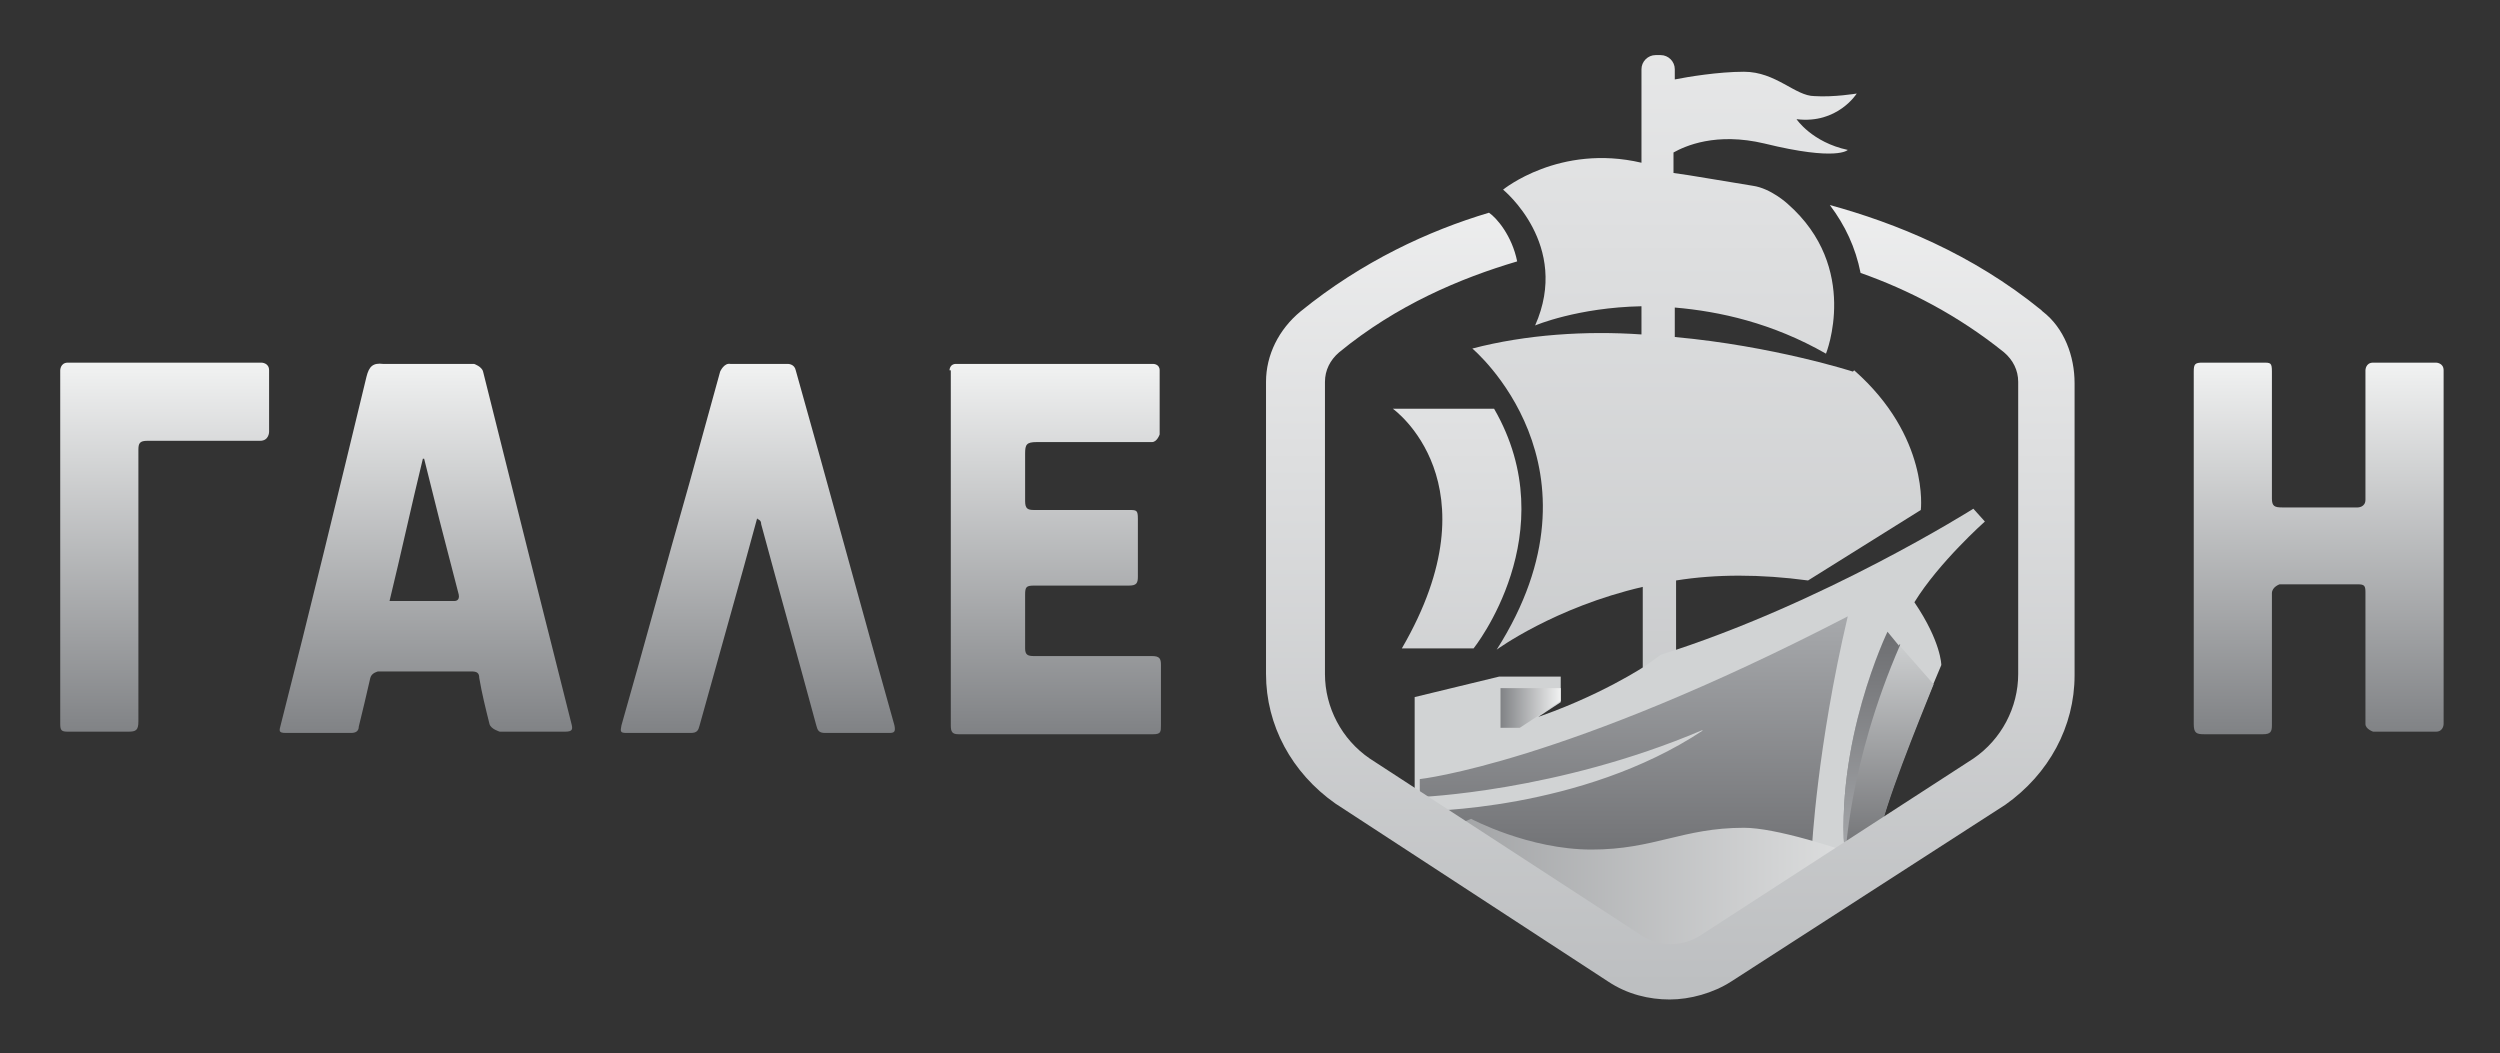
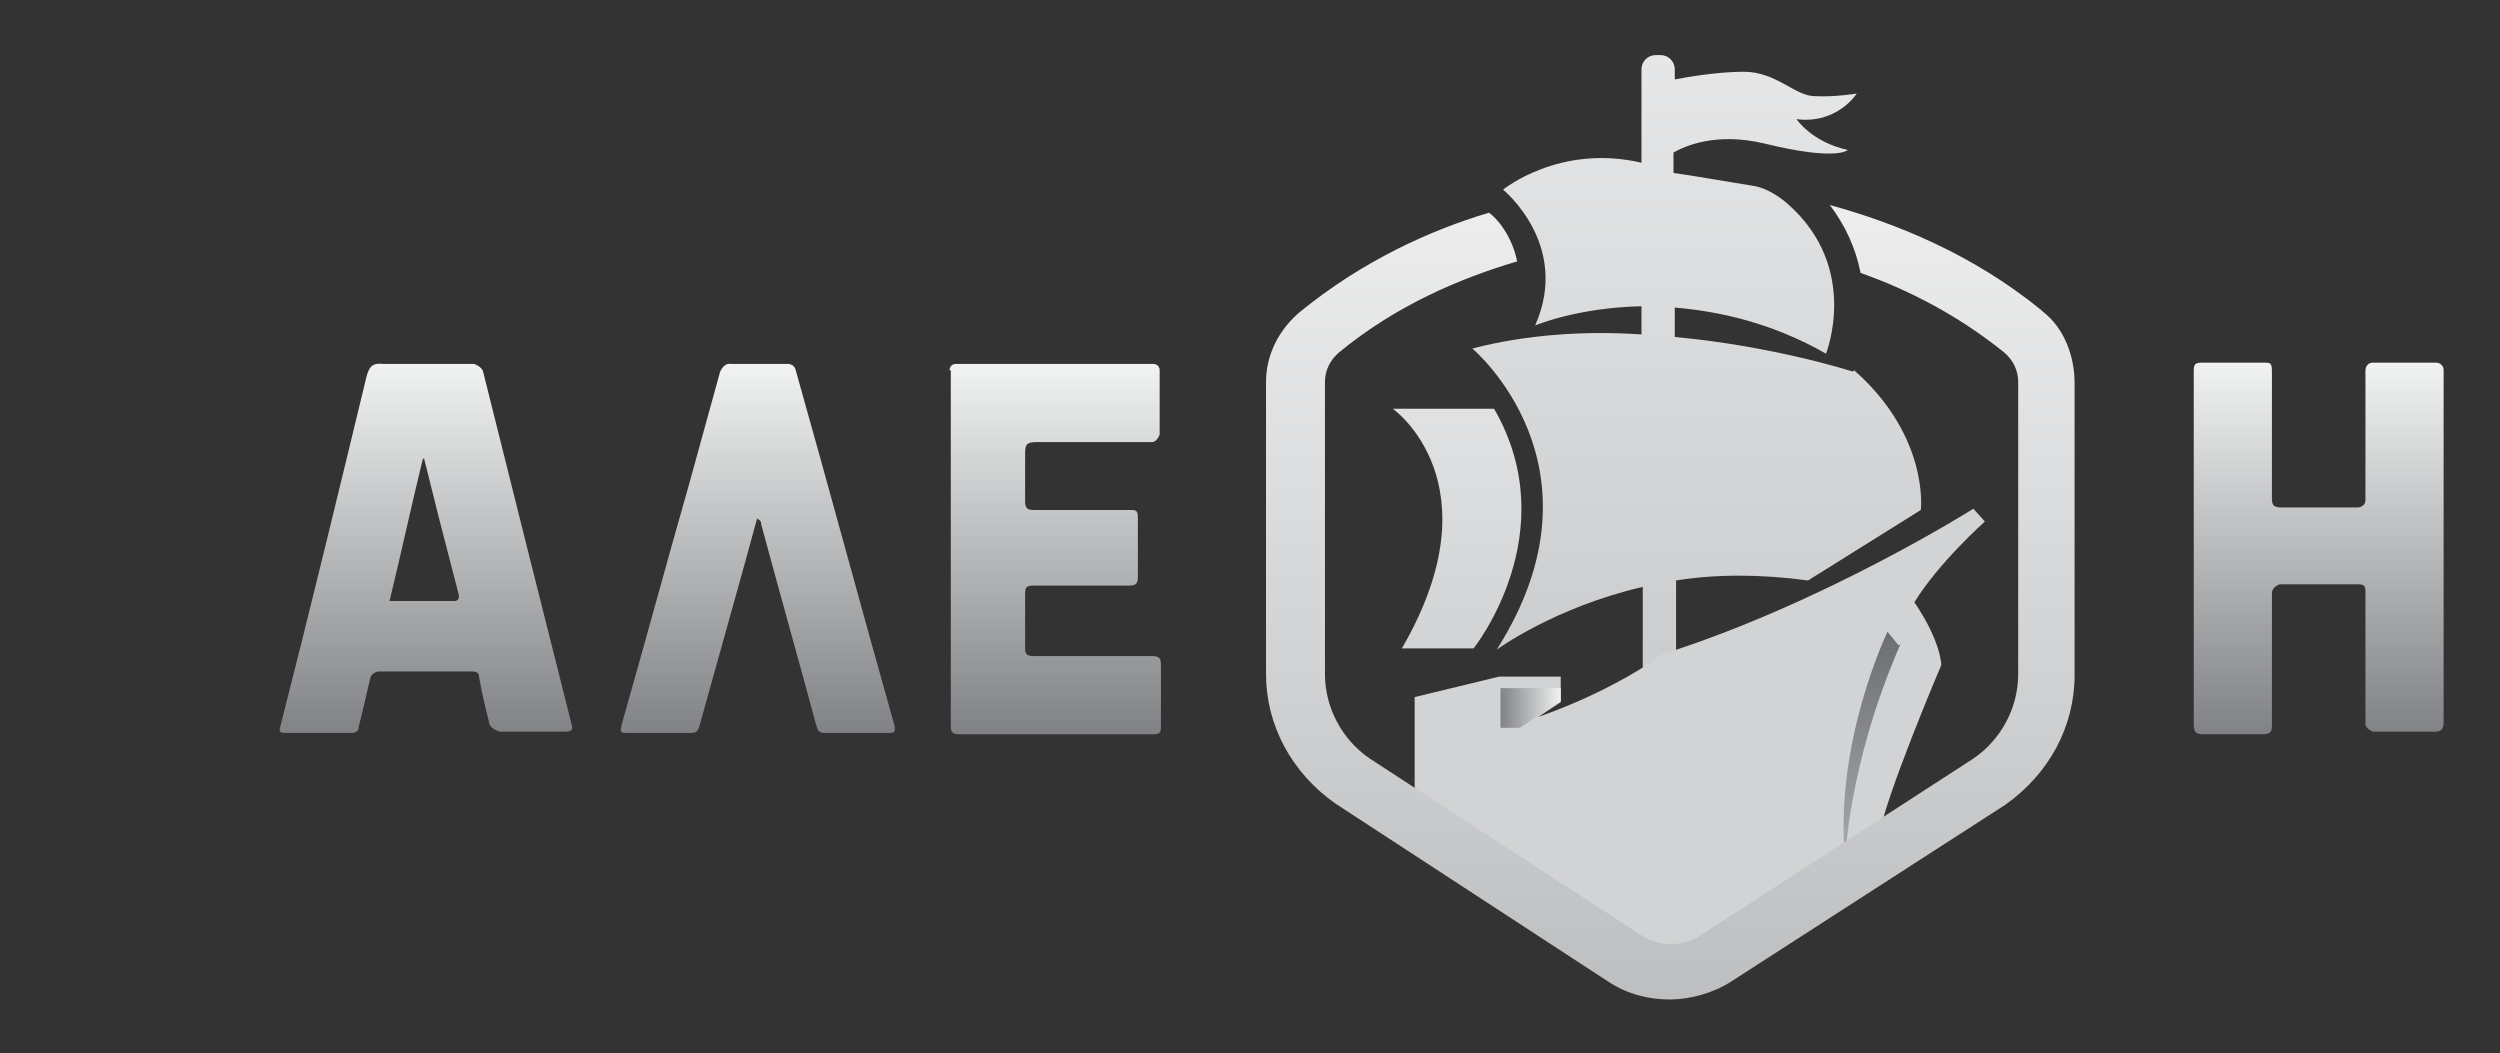
<svg xmlns="http://www.w3.org/2000/svg" id="_Слой_1" version="1.1" viewBox="0 0 19.51 8.22">
  <rect x="0" y="0" width="19.51" height="8.22" fill="#333333" stroke="none" />
  <defs>
    <style> .st0 { fill: url(#linear-gradient2); } .st1 { fill: url(#linear-gradient10); } .st2 { fill: url(#linear-gradient1); } .st3 { fill: url(#linear-gradient9); } .st4 { fill: url(#linear-gradient8); } .st5 { fill: url(#linear-gradient11); } .st6 { fill: none; } .st7 { clip-path: url(#clippath-1); } .st8 { fill: url(#linear-gradient12); } .st9 { clip-path: url(#clippath-3); } .st10 { fill: url(#linear-gradient7); } .st11 { fill: url(#linear-gradient4); } .st12 { fill: url(#linear-gradient5); } .st13 { fill: url(#linear-gradient3); } .st14 { fill: url(#linear-gradient6); } .st15 { clip-path: url(#clippath-2); } .st16 { fill: url(#linear-gradient); } .st17 { clip-path: url(#clippath); } .st18 { fill: #d1d3d4; } </style>
    <clipPath id="clippath">
      <path class="st6" d="M12.67,7.44c.22.14.5.14.71,0l2.14-1.39c.28-.19.45-.51.45-.84V1.41c0-.15-.07-.29-.19-.39C14.57.03,13.03.08,13.03.08c0,0-1.53-.04-2.74.94-.12.1-.19.24-.19.39v3.81c0,.33.17.64.45.84l2.12,1.38Z" />
    </clipPath>
    <clipPath id="clippath-1">
      <path class="st6" d="M14.46,2.9s-.62-.2-1.39-.27v-.23c.35.03.76.12,1.18.36,0,0,.27-.67-.3-1.17,0,0-.13-.12-.27-.14-.13-.02-.53-.09-.62-.1v-.16c.09-.05.33-.16.71-.07.57.14.65.05.65.05-.28-.06-.4-.24-.4-.24.32.04.47-.2.47-.2,0,0-.18.03-.33.02-.15,0-.3-.19-.55-.19-.2,0-.44.04-.54.06v-.08c0-.06-.05-.11-.11-.11h-.04c-.06,0-.11.05-.11.11v.73c-.64-.15-1.08.21-1.08.21,0,0,.53.43.25,1.06,0,0,.33-.14.83-.15v.22c-.43-.03-.9,0-1.32.11,0,0,1.1.92.19,2.35,0,0,.45-.33,1.14-.49v.93c0,.06.05.11.11.11h.04c.06,0,.11-.05.11-.11v-.98c.31-.05.66-.05,1.03,0l.88-.55s.07-.57-.52-1.09h0Z" />
    </clipPath>
    <linearGradient id="linear-gradient" x1="13.04" y1="841.81" x2="13.04" y2="830.05" gradientTransform="translate(0 -834)" gradientUnits="userSpaceOnUse">
      <stop offset="0" stop-color="#bcbec0" />
      <stop offset="1" stop-color="#fff" />
    </linearGradient>
    <linearGradient id="linear-gradient1" x1="12.75" y1="840.82" x2="12.75" y2="838.81" gradientTransform="translate(0 -834)" gradientUnits="userSpaceOnUse">
      <stop offset="0" stop-color="#6d6e71" />
      <stop offset="1" stop-color="#a7a9ac" />
    </linearGradient>
    <linearGradient id="linear-gradient2" x1="14.74" y1="840.72" x2="14.74" y2="838.94" gradientTransform="translate(0 -834)" gradientUnits="userSpaceOnUse">
      <stop offset="0" stop-color="#6d6e71" />
      <stop offset="1" stop-color="#d1d3d4" />
    </linearGradient>
    <linearGradient id="linear-gradient3" x1="14.61" y1="840.71" x2="14.61" y2="838.93" gradientTransform="translate(0 -834)" gradientUnits="userSpaceOnUse">
      <stop offset="0" stop-color="#a7a9ac" />
      <stop offset="1" stop-color="#6d6e71" />
    </linearGradient>
    <linearGradient id="linear-gradient4" x1="11.71" y1="2.36" x2="12.18" y2="2.36" gradientTransform="translate(0 7.89) scale(1 -1)" gradientUnits="userSpaceOnUse">
      <stop offset="0" stop-color="#808285" />
      <stop offset="1" stop-color="#f1f2f2" />
    </linearGradient>
    <clipPath id="clippath-2">
      <path class="st6" d="M10.87,3.19s.82.58.07,1.87h.56s.72-.9.16-1.87h-.79Z" />
    </clipPath>
    <linearGradient id="linear-gradient5" x1="13.04" y1="841.81" x2="13.04" y2="833.3" gradientTransform="translate(0 -834)" gradientUnits="userSpaceOnUse">
      <stop offset="0" stop-color="#bcbec0" />
      <stop offset="1" stop-color="#fff" />
    </linearGradient>
    <linearGradient id="linear-gradient6" x1="9.57" y1="841.21" x2="15.48" y2="841.21" gradientTransform="translate(0 -834)" gradientUnits="userSpaceOnUse">
      <stop offset="0" stop-color="#808285" />
      <stop offset="1" stop-color="#f1f2f2" />
    </linearGradient>
    <clipPath id="clippath-3">
      <path class="st6" d="M15.93,2.42c-.54-.44-1.14-.68-1.65-.82.12.16.2.33.24.53.37.13.76.33,1.12.62.07.06.11.14.11.23v2.28c0,.26-.13.51-.35.66l-2.13,1.38c-.14.09-.32.09-.46,0l-2.12-1.38c-.22-.15-.35-.4-.35-.66v-2.28c0-.09.04-.17.11-.23.45-.37.95-.58,1.39-.71-.04-.2-.16-.34-.22-.38-.47.14-.99.38-1.47.77-.17.14-.27.34-.27.55v2.28c0,.4.2.77.54,1.01l2.13,1.39c.15.1.32.14.48.14s.34-.05.48-.14l2.14-1.38c.34-.24.54-.61.54-1.01v-2.28c0-.21-.08-.43-.25-.56h0Z" />
    </clipPath>
    <linearGradient id="linear-gradient7" x1="13.04" y1="841.81" x2="13.04" y2="833.3" gradientTransform="translate(0 -834)" gradientUnits="userSpaceOnUse">
      <stop offset="0" stop-color="#bcbec0" />
      <stop offset="1" stop-color="#fff" />
    </linearGradient>
    <linearGradient id="linear-gradient8" x1="18.09" y1="839.72" x2="18.09" y2="836.83" gradientTransform="translate(0 -834)" gradientUnits="userSpaceOnUse">
      <stop offset="0" stop-color="#808285" />
      <stop offset="1" stop-color="#f1f2f2" />
    </linearGradient>
    <linearGradient id="linear-gradient9" x1="3.32" y1="839.72" x2="3.32" y2="836.83" gradientTransform="translate(0 -834)" gradientUnits="userSpaceOnUse">
      <stop offset="0" stop-color="#808285" />
      <stop offset="1" stop-color="#f1f2f2" />
    </linearGradient>
    <linearGradient id="linear-gradient10" x1="8.23" y1="839.71" x2="8.23" y2="836.84" gradientTransform="translate(0 -834)" gradientUnits="userSpaceOnUse">
      <stop offset="0" stop-color="#808285" />
      <stop offset="1" stop-color="#f1f2f2" />
    </linearGradient>
    <linearGradient id="linear-gradient11" x1="5.91" y1="839.71" x2="5.91" y2="836.84" gradientTransform="translate(0 -834)" gradientUnits="userSpaceOnUse">
      <stop offset="0" stop-color="#808285" />
      <stop offset="1" stop-color="#f1f2f2" />
    </linearGradient>
    <linearGradient id="linear-gradient12" x1="1.28" y1="839.72" x2="1.28" y2="836.84" gradientTransform="translate(0 -834)" gradientUnits="userSpaceOnUse">
      <stop offset="0" stop-color="#808285" />
      <stop offset="1" stop-color="#f1f2f2" />
    </linearGradient>
  </defs>
  <g>
    <g class="st17">
      <g>
        <g>
          <g class="st7">
            <rect class="st16" x="9.3" y="-3.95" width="7.48" height="11.76" />
          </g>
          <path class="st18" d="M11.92,5.65l.26-.17v-.2h-.48l-.66.16v1.06l1.88,1.12,1.48-.63.26-.28v-.17c.05-.32.49-1.35.49-1.35,0,0,0-.18-.21-.49.19-.31.55-.63.55-.63l-.09-.1s-1.17.74-2.44,1.14l-.11.08s-.37.25-.92.43" />
-           <path class="st2" d="M13.28,5.7c-1.13.48-2.2.52-2.2.52v-.14s1.12-.12,3.34-1.27c-.24,1.02-.28,1.81-.28,1.81l-2.48.21-.56-.5s1.24,0,2.19-.63" />
-           <path class="st0" d="M14.66,6.72v-.17c.04-.25.31-.91.43-1.21l-.36-.41s-.42.87-.33,1.78h.26,0Z" />
          <path class="st13" d="M14.82,5.04l-.09-.11s-.42.87-.33,1.78c0,0,.02-.74.43-1.68h-.01Z" />
          <polygon class="st11" points="12.13 5.37 11.71 5.37 11.71 5.68 11.86 5.68 12.18 5.47 12.18 5.37 12.13 5.37" />
          <g class="st15">
            <rect class="st12" x="9.3" y="-.7" width="7.48" height="8.51" />
          </g>
        </g>
-         <path class="st14" d="M11.48,6.39s.45.24.94.24.71-.17,1.19-.17,1.86.58,1.86.58l-1.15.79-3.13.2-1.62-.8s1.91-.84,1.91-.84Z" />
      </g>
    </g>
    <g class="st9">
      <rect class="st10" x="9.3" y="-.7" width="7.48" height="8.51" />
    </g>
  </g>
  <path class="st4" d="M17.12,4.27v-1.37c0-.06.01-.07.07-.07h.47c.06,0,.07,0,.07.07v.99c0,.06.02.07.08.07h.59s.06,0,.06-.06v-1.01s0-.06.06-.06h.49s.06,0,.06.06v2.76s0,.06-.06.06h-.49s-.06-.02-.06-.06v-1.03c0-.05-.01-.06-.06-.06h-.61s-.06.02-.06.07v1.03c0,.05-.01.07-.07.07h-.46c-.06,0-.08-.01-.08-.08v-1.37h0Z" />
  <path class="st3" d="M3.32,2.84h.38s.06.02.07.06c.23.92.46,1.84.69,2.75.01.04.01.06-.05.06h-.51s-.07-.02-.08-.06c-.03-.12-.06-.24-.08-.36,0-.04-.02-.05-.06-.05h-.73s-.05.01-.06.05c-.03.13-.06.26-.09.38,0,.04-.03.05-.06.05h-.51c-.06,0-.05-.02-.04-.06.23-.9.45-1.81.67-2.72.02-.08.05-.11.13-.1h.33ZM3.32,3.58h-.02c-.09.37-.17.74-.26,1.11h.51s.04,0,.03-.05c-.05-.19-.1-.39-.15-.58-.04-.16-.08-.32-.12-.48h0Z" />
  <path class="st1" d="M7.41,2.89s0-.05.05-.05h1.54s.05,0,.05.05v.5s-.02.06-.06.06h-.9c-.08,0-.09.02-.09.09v.37c0,.06.02.07.07.07h.74c.06,0,.07,0,.07.07v.45c0,.05-.01.07-.07.07h-.74c-.06,0-.07.01-.07.07v.42c0,.05.02.06.07.06h.92c.06,0,.07.02.07.07v.47c0,.05,0,.07-.06.07h-1.52c-.05,0-.06-.02-.06-.07v-2.77h0Z" />
  <path class="st5" d="M5.91,4.04c-.07.26-.14.51-.21.76-.08.29-.16.57-.24.86-.01.04-.02.06-.07.06h-.5c-.05,0-.05-.01-.04-.06.18-.63.35-1.26.53-1.89l.24-.87s.03-.07.08-.06h.45s.05,0,.06.05c.26.92.51,1.85.77,2.77.01.05,0,.06-.04.06h-.5c-.05,0-.06-.02-.07-.06-.14-.52-.29-1.05-.43-1.57,0-.01,0-.03-.03-.04h0Z" />
-   <path class="st8" d="M.47,4.27v-1.38s0-.06.06-.06h1.51s.06,0,.06.06v.48s0,.07-.07.07h-.88c-.06,0-.07.02-.07.07v2.12c0,.07-.02.08-.08.08h-.47c-.05,0-.06-.01-.06-.06v-1.38h0Z" />
</svg>